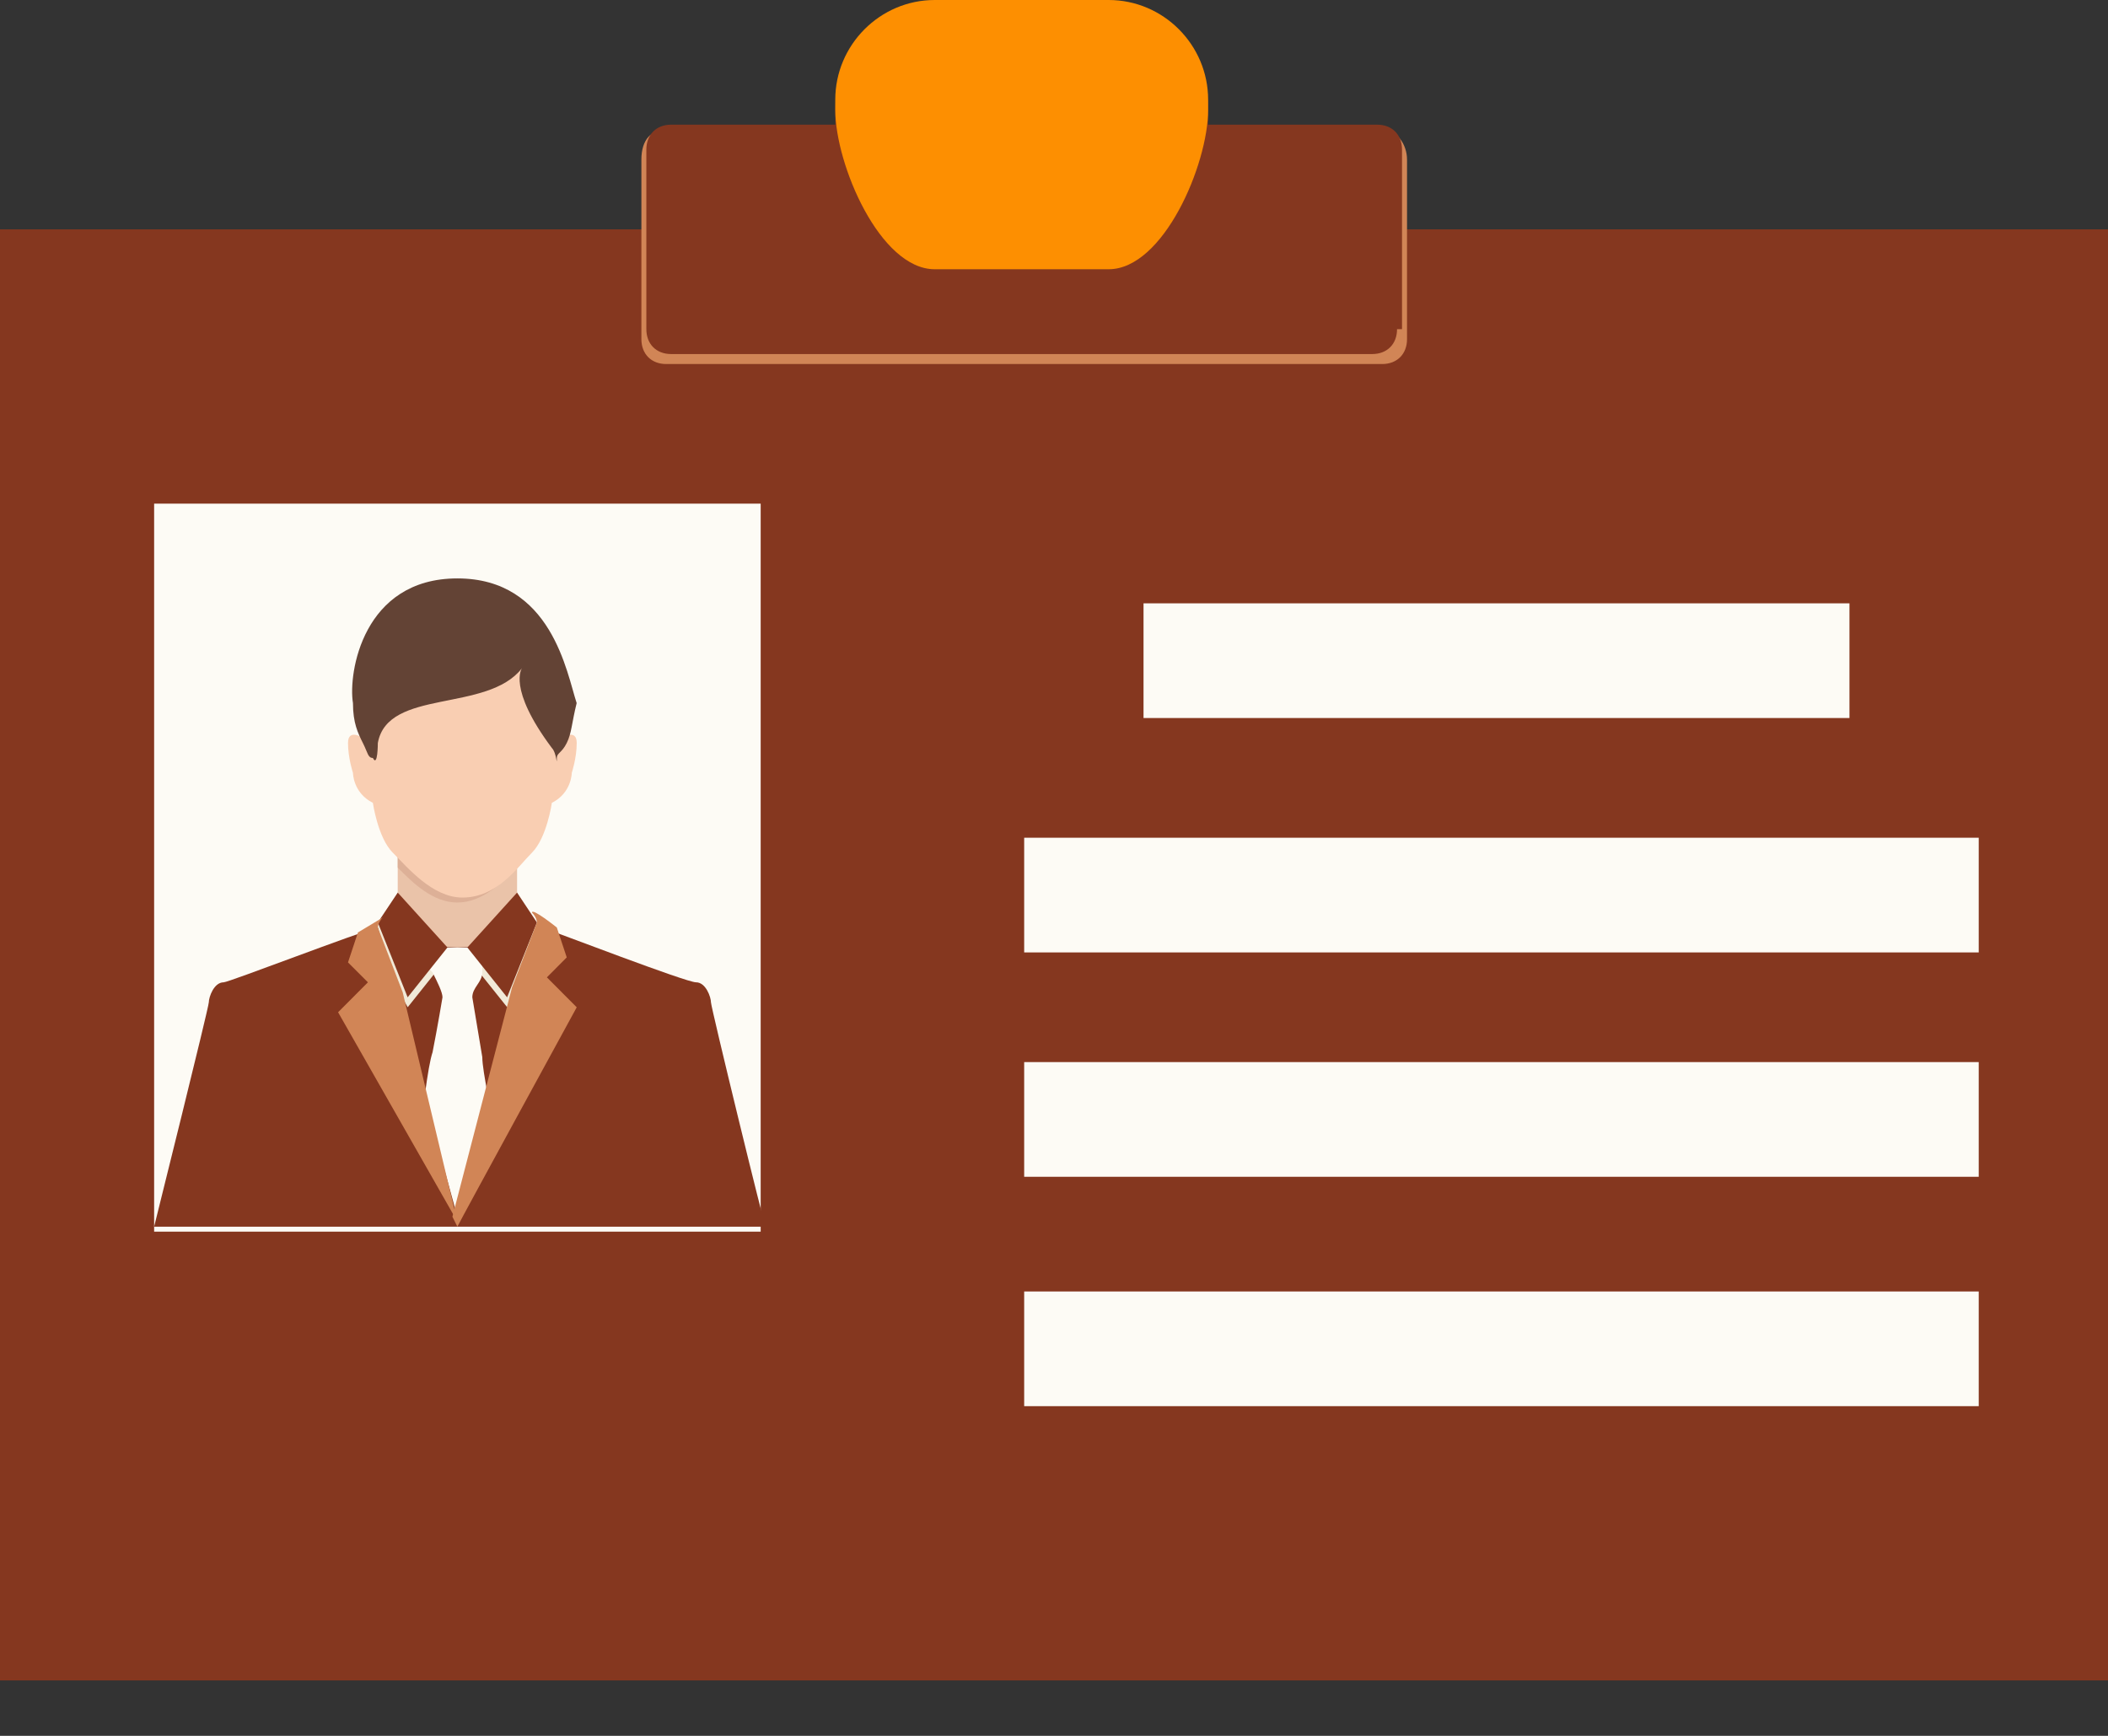
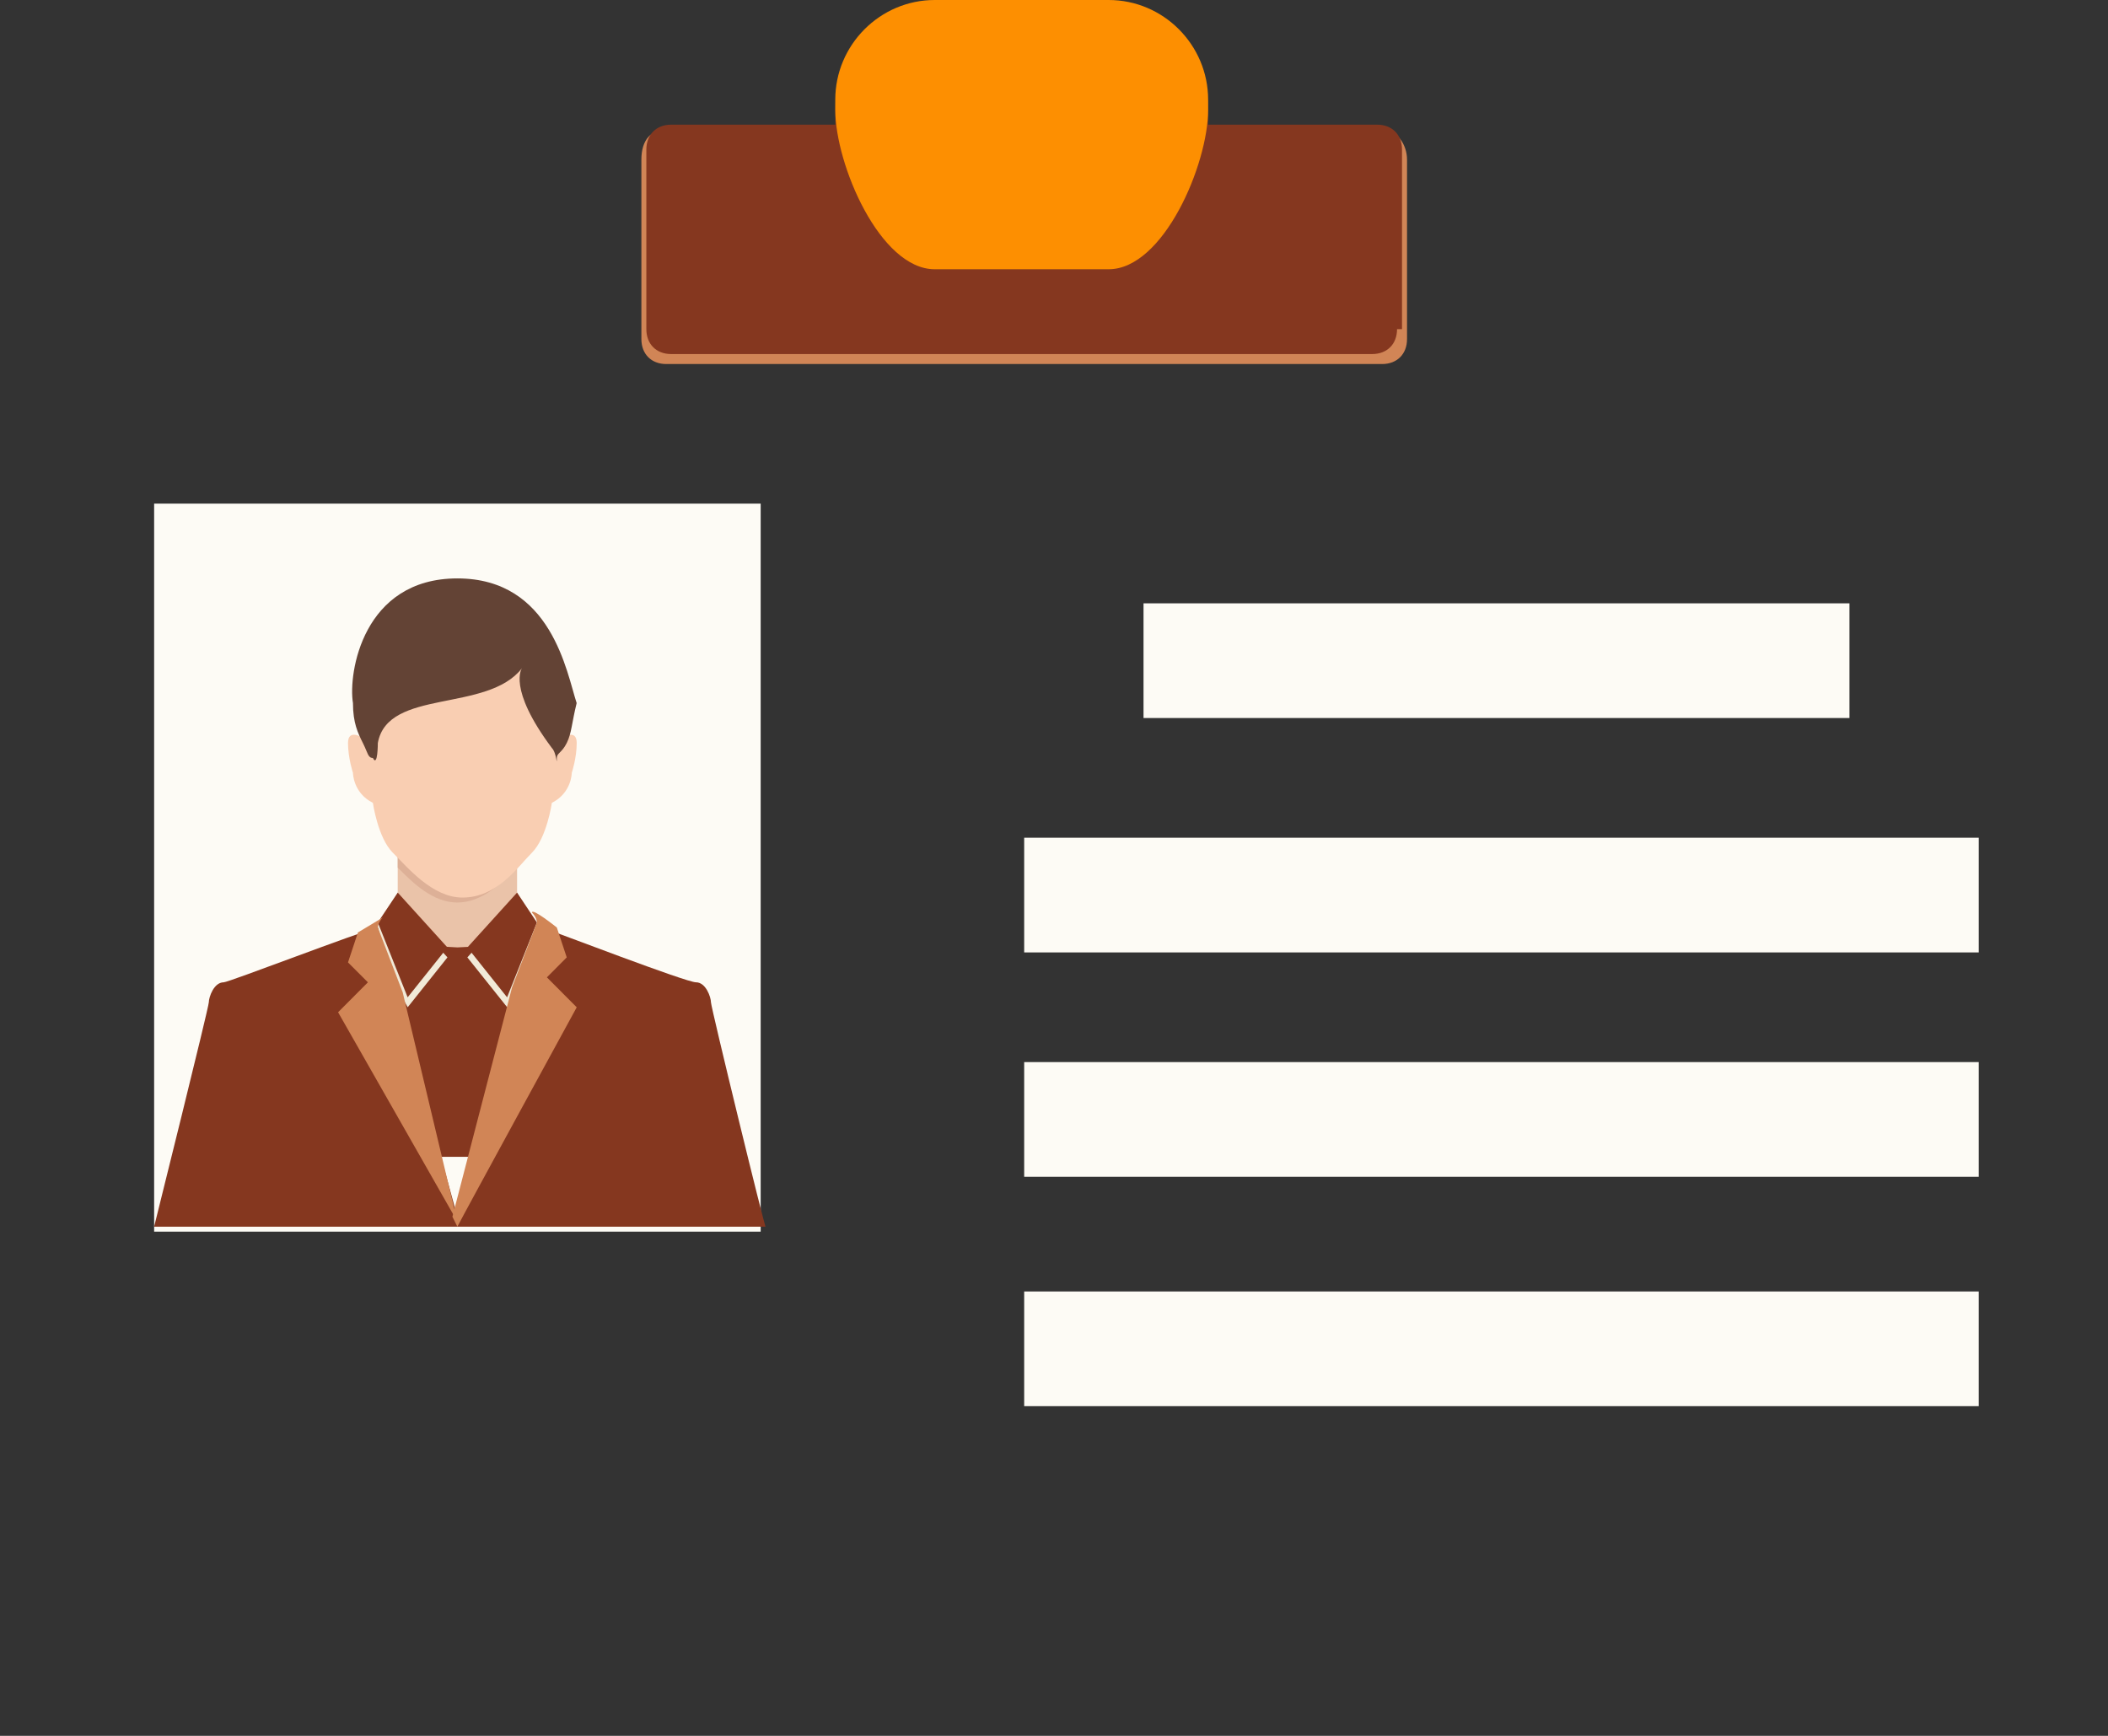
<svg xmlns="http://www.w3.org/2000/svg" width="34" height="28" viewBox="0 0 34 28" fill="none">
  <rect x="0" y="0" width="34" height="28" fill="#333333" stroke="none" />
-   <path d="M34 3.7H0V27.106H34V3.7Z" fill="#85371F" />
  <path d="M12.269 8.124H2.486V19.867H12.269V8.124Z" fill="#FDFBF5" />
  <path d="M7.377 15.524L6.415 14.639V13.513H8.34V14.639L7.377 15.524Z" fill="#EAC3A9" />
  <path d="M6.415 13.995C6.656 14.237 6.976 14.558 7.377 14.558C7.778 14.558 8.099 14.237 8.34 13.995V13.513H6.415V13.995Z" fill="#DDB097" />
  <path d="M5.613 11.985C5.613 11.743 5.854 11.904 5.854 11.904C5.854 11.904 5.453 9.411 7.458 9.411C9.462 9.411 9.061 11.904 9.061 11.904C9.061 11.904 9.302 11.743 9.302 11.985C9.302 12.226 9.222 12.467 9.222 12.467C9.222 12.467 9.222 12.789 8.901 12.95C8.901 12.95 8.821 13.513 8.58 13.754C8.34 13.995 8.019 14.478 7.458 14.478C6.976 14.478 6.576 13.995 6.335 13.754C6.094 13.513 6.014 12.95 6.014 12.95C5.693 12.789 5.693 12.467 5.693 12.467C5.693 12.467 5.613 12.226 5.613 11.985Z" fill="#F9CEB2" />
  <path d="M8.982 18.66H5.934V15.202L7.378 15.282L8.982 15.202V18.66Z" fill="#85371F" />
  <path d="M7.217 15.443L6.576 16.247L5.934 15.121L6.415 14.558L7.217 15.443ZM7.538 15.443L8.18 16.247L8.821 15.121L8.34 14.558L7.538 15.443Z" fill="#F1EAD8" />
-   <path d="M7.779 17.052C7.698 16.569 7.618 16.087 7.618 16.087C7.618 15.926 7.779 15.845 7.779 15.685C7.779 15.685 7.779 15.604 7.779 15.524L7.618 15.283H7.538H7.378H7.217H7.137L6.977 15.524C6.896 15.604 6.896 15.604 6.977 15.685C7.057 15.845 7.137 16.006 7.137 16.087C7.137 16.087 7.057 16.569 6.977 16.972C6.896 17.213 6.816 17.937 6.736 18.661C6.736 18.661 6.175 19.465 6.896 19.787C7.057 19.787 7.217 19.787 7.378 19.787C7.538 19.787 7.698 19.787 7.859 19.787C8.58 19.465 8.019 18.661 8.019 18.661C7.939 17.937 7.779 17.293 7.779 17.052Z" fill="#FDFBF5" />
  <path d="M11.467 16.167C11.467 16.087 11.386 15.845 11.226 15.845C11.066 15.845 8.981 15.041 8.74 14.961L7.377 19.626L6.094 14.961C5.773 15.041 3.688 15.845 3.608 15.845C3.448 15.845 3.368 16.087 3.368 16.167C3.368 16.248 2.486 19.787 2.486 19.787H12.349C12.349 19.867 11.467 16.248 11.467 16.167Z" fill="#85371F" />
  <path d="M7.217 15.283L6.575 16.087L6.094 14.88L6.415 14.398L7.217 15.283ZM7.538 15.283L8.179 16.087L8.66 14.88L8.34 14.398L7.538 15.283Z" fill="#85371F" />
  <path d="M7.377 19.706L6.495 16.006L6.094 14.961C6.094 14.961 6.094 14.88 6.174 14.8L5.773 15.041L5.613 15.524L5.934 15.845L5.453 16.328L7.377 19.706Z" fill="#D18556" />
  <path d="M8.821 15.765L9.141 15.443L8.981 14.961C8.981 14.961 8.58 14.639 8.58 14.72C8.66 14.8 8.66 14.88 8.66 14.88L8.259 15.926L7.297 19.626L7.377 19.787C7.457 19.626 9.302 16.248 9.302 16.248L8.821 15.765Z" fill="#D18556" />
  <path d="M7.377 9.33C5.853 9.33 5.613 10.859 5.693 11.341C5.693 11.663 5.773 11.824 5.853 11.985C5.934 12.146 5.934 12.226 6.014 12.226C6.094 12.387 6.094 11.985 6.094 11.985C6.254 11.1 7.858 11.502 8.419 10.778C8.419 10.778 8.179 11.1 8.901 12.065C8.981 12.146 8.981 12.387 8.981 12.226C8.981 12.146 9.061 12.146 9.141 11.985C9.221 11.824 9.221 11.663 9.301 11.341C9.141 10.859 8.901 9.33 7.377 9.33Z" fill="#634335" />
  <path d="M29.83 11.582H18.444V9.732H29.83V11.582ZM31.835 13.513H16.519V15.363H31.915V13.513H31.835ZM31.835 17.132H16.519V18.982H31.915V17.132H31.835ZM31.835 20.832H16.519V22.682H31.915V20.832H31.835Z" fill="#FDFBF5" />
  <path d="M22.694 5.47C22.694 5.711 22.533 5.872 22.293 5.872H10.746C10.505 5.872 10.345 5.711 10.345 5.47V2.574C10.345 2.252 10.505 2.091 10.746 2.091H22.293C22.533 2.091 22.694 2.333 22.694 2.574V5.47Z" fill="#D18556" />
  <path d="M22.533 5.309C22.533 5.55 22.373 5.711 22.132 5.711H10.825C10.585 5.711 10.425 5.55 10.425 5.309V2.413C10.425 2.172 10.585 2.011 10.825 2.011H22.212C22.453 2.011 22.613 2.172 22.613 2.413V5.309H22.533Z" fill="#85371F" />
  <path d="M19.486 1.93C19.486 2.815 18.764 4.504 17.882 4.504H15.076C14.194 4.504 13.472 2.815 13.472 1.93V1.77C13.472 0.885 14.194 0.161 15.076 0.161H17.882C18.764 0.161 19.486 0.885 19.486 1.77V1.93Z" fill="#85371F" />
  <path d="M19.486 1.77C19.486 2.654 18.764 4.343 17.882 4.343H15.076C14.194 4.343 13.472 2.654 13.472 1.77V1.609C13.472 0.724 14.194 0 15.076 0H17.882C18.764 0 19.486 0.724 19.486 1.609V1.77Z" fill="#FD8F01" />
</svg>